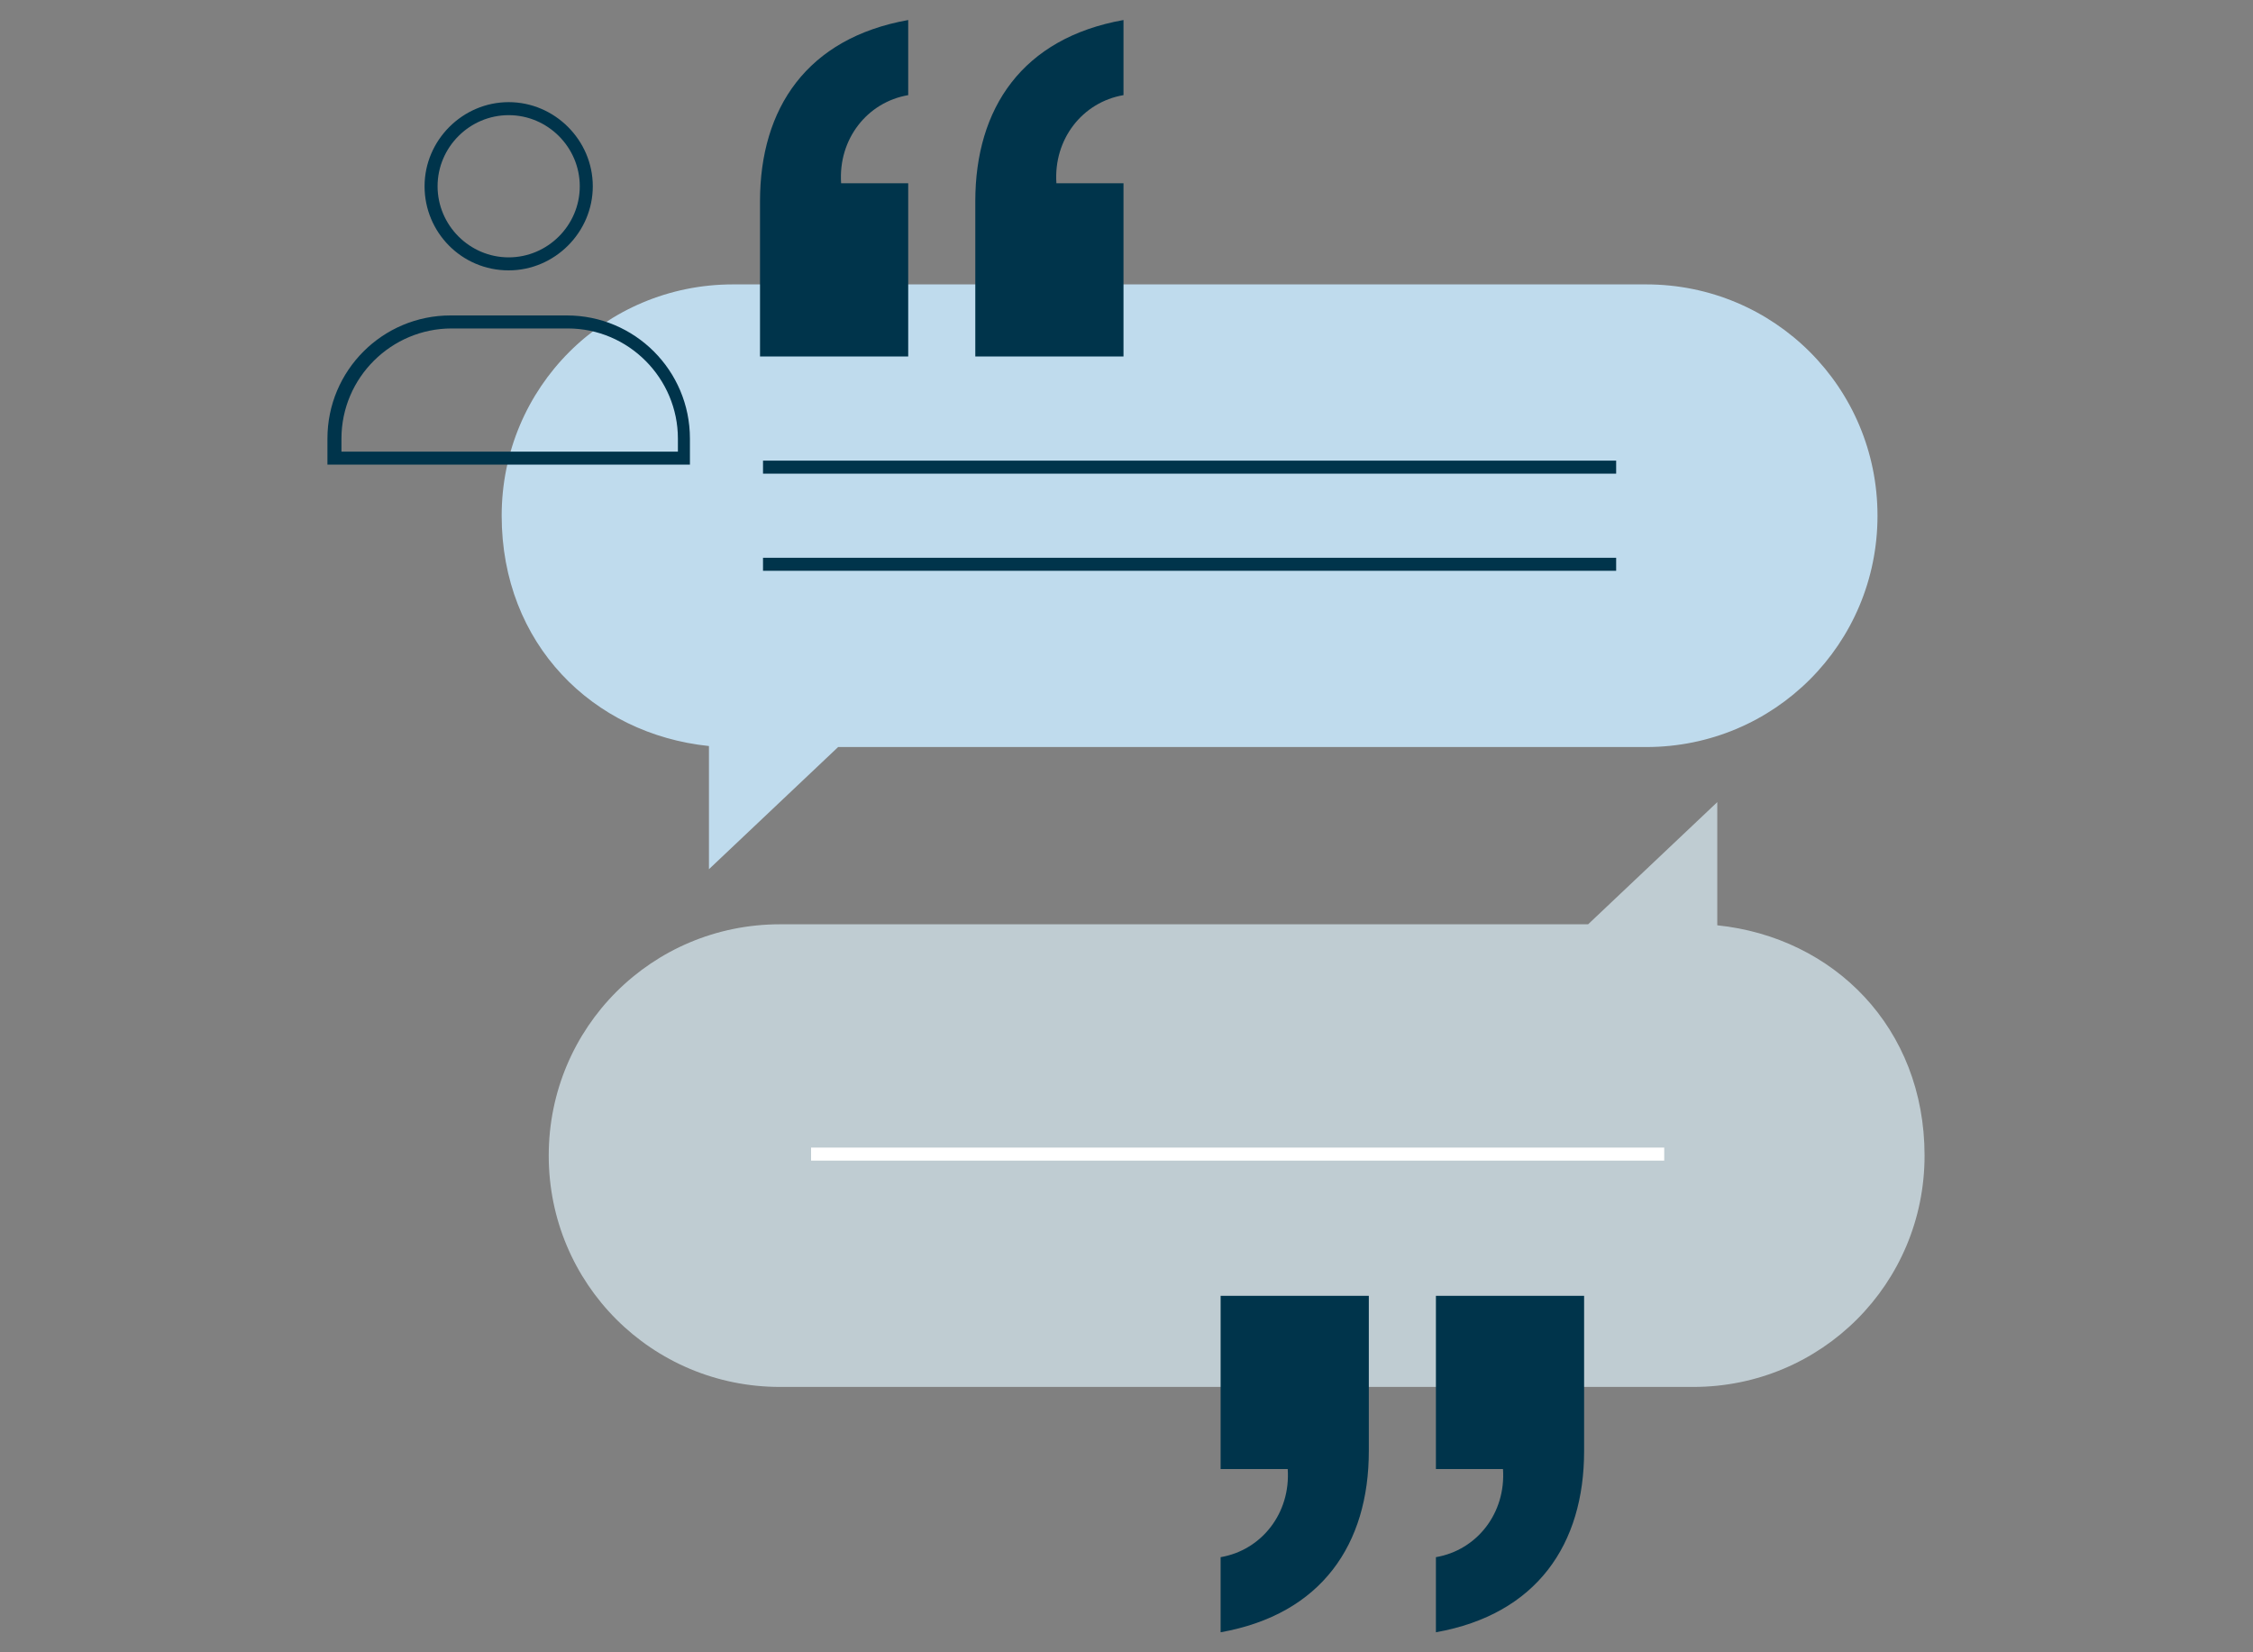
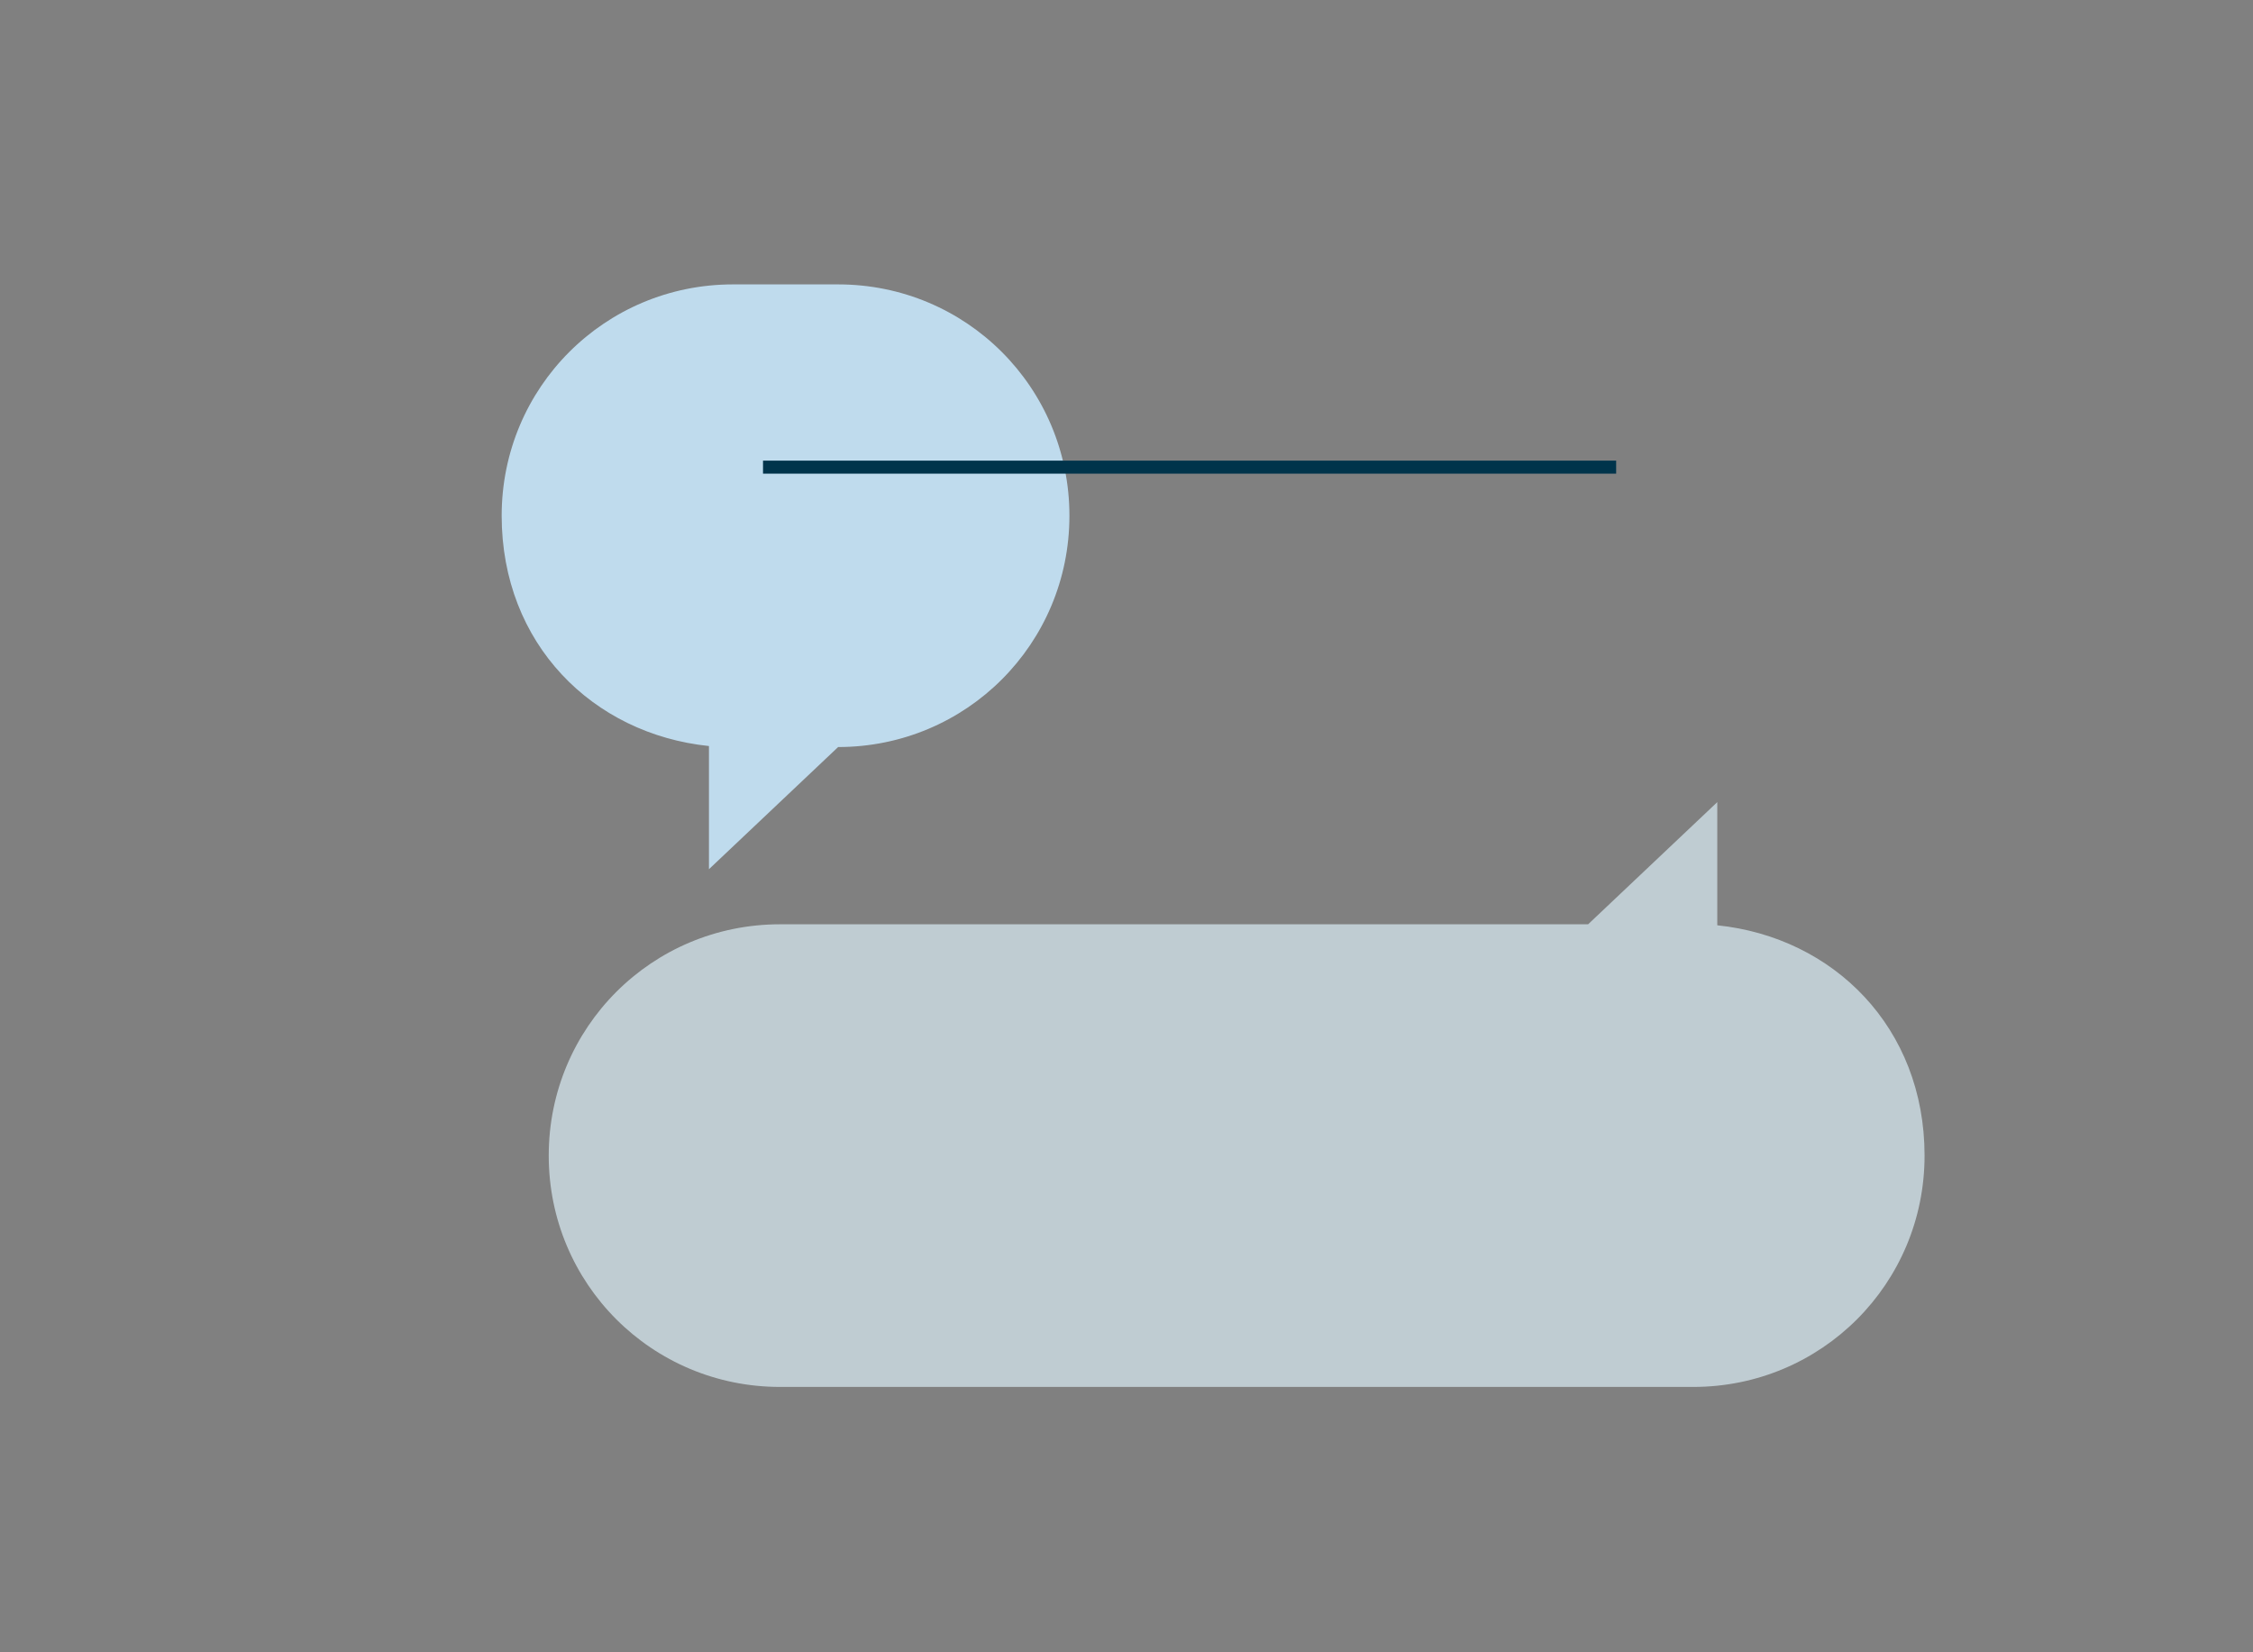
<svg xmlns="http://www.w3.org/2000/svg" viewBox="0 0 225 165">
  <rect x="0" y="0" width="225" height="165" fill="#808080" stroke="none" />
  <defs>
    <style>      .cls-1 {        fill: none;      }      .cls-2 {        clip-path: url(#clippath-1);      }      .cls-3 {        clip-path: url(#clippath-2);      }      .cls-4 {        fill: #00344b;      }      .cls-5 {        fill: #fff;      }      .cls-6 {        fill: #bfccd2;      }      .cls-7 {        fill: #bfdbed;      }      .cls-8 {        clip-path: url(#clippath);      }    </style>
    <clipPath id="clippath">
      <rect class="cls-1" x="32.7" y="2" width="159.6" height="161" />
    </clipPath>
    <clipPath id="clippath-1">
      <rect class="cls-1" x="32.7" y="2" width="159.6" height="161" />
    </clipPath>
    <clipPath id="clippath-2">
-       <rect class="cls-1" x="32.7" y="2" width="159.6" height="161" />
-     </clipPath>
+       </clipPath>
  </defs>
  <g>
    <g id="Ebene_1">
      <g>
        <g class="cls-8">
-           <path class="cls-7" d="M164.4,28.4h-91.2c-12.8,0-23.1,10.3-23.1,23.1s9.1,21.8,20.7,23v12.3l12.9-12.2h80.7c12.8,0,23.1-10.3,23.1-23.1s-10.3-23.1-23.1-23.1" />
+           <path class="cls-7" d="M164.4,28.4h-91.2c-12.8,0-23.1,10.3-23.1,23.1s9.1,21.8,20.7,23v12.3l12.9-12.2c12.8,0,23.1-10.3,23.1-23.1s-10.3-23.1-23.1-23.1" />
        </g>
        <rect class="cls-4" x="76.2" y="46" width="85.2" height="1.3" />
-         <rect class="cls-4" x="76.2" y="55.7" width="85.2" height="1.3" />
        <g class="cls-2">
          <path class="cls-6" d="M77.9,138.5h91.2c12.8,0,23.1-10.3,23.1-23.1s-9.1-21.8-20.7-23v-12.3l-12.9,12.2h-80.7c-12.8,0-23.1,10.3-23.1,23.1s10.3,23.1,23.1,23.1" />
        </g>
-         <rect class="cls-5" x="81" y="114.6" width="85.2" height="1.3" />
        <g class="cls-3">
-           <path class="cls-4" d="M112.2,35.6h-14.8v-15.5c0-9.3,4.7-16.3,14.8-18.1v7.5c-4.1.7-7,4.4-6.7,8.8h6.7v17.3ZM90.7,35.6h-14.8v-15.5c0-9.3,4.7-16.3,14.8-18.1v7.5c-4.1.7-7,4.4-6.7,8.8h6.7v17.3Z" />
-           <path class="cls-4" d="M121.9,129.4h14.8v15.5c0,9.3-4.7,16.3-14.8,18.1v-7.5c4.1-.7,7-4.4,6.7-8.8h-6.7v-17.3ZM143.4,129.4h14.8v15.5c0,9.3-4.7,16.3-14.8,18.1v-7.5c4.1-.7,7-4.4,6.7-8.8h-6.7v-17.3Z" />
          <path class="cls-4" d="M34.1,45.1h33.6v-1.3c0-6-4.9-11-11-11h-11.6c-6,0-11,4.9-11,11v1.3ZM69,46.4h-36.3v-2.6c0-6.8,5.5-12.3,12.3-12.3h11.6c6.8,0,12.3,5.5,12.3,12.3v2.6Z" />
          <path class="cls-4" d="M50.8,11.5c-3.9,0-7.1,3.2-7.1,7.1s3.2,7.1,7.1,7.1,7.1-3.2,7.1-7.1-3.2-7.1-7.1-7.1M50.8,27c-4.7,0-8.4-3.8-8.4-8.4s3.8-8.4,8.4-8.4,8.4,3.8,8.4,8.4-3.8,8.4-8.4,8.4" />
        </g>
      </g>
    </g>
  </g>
</svg>